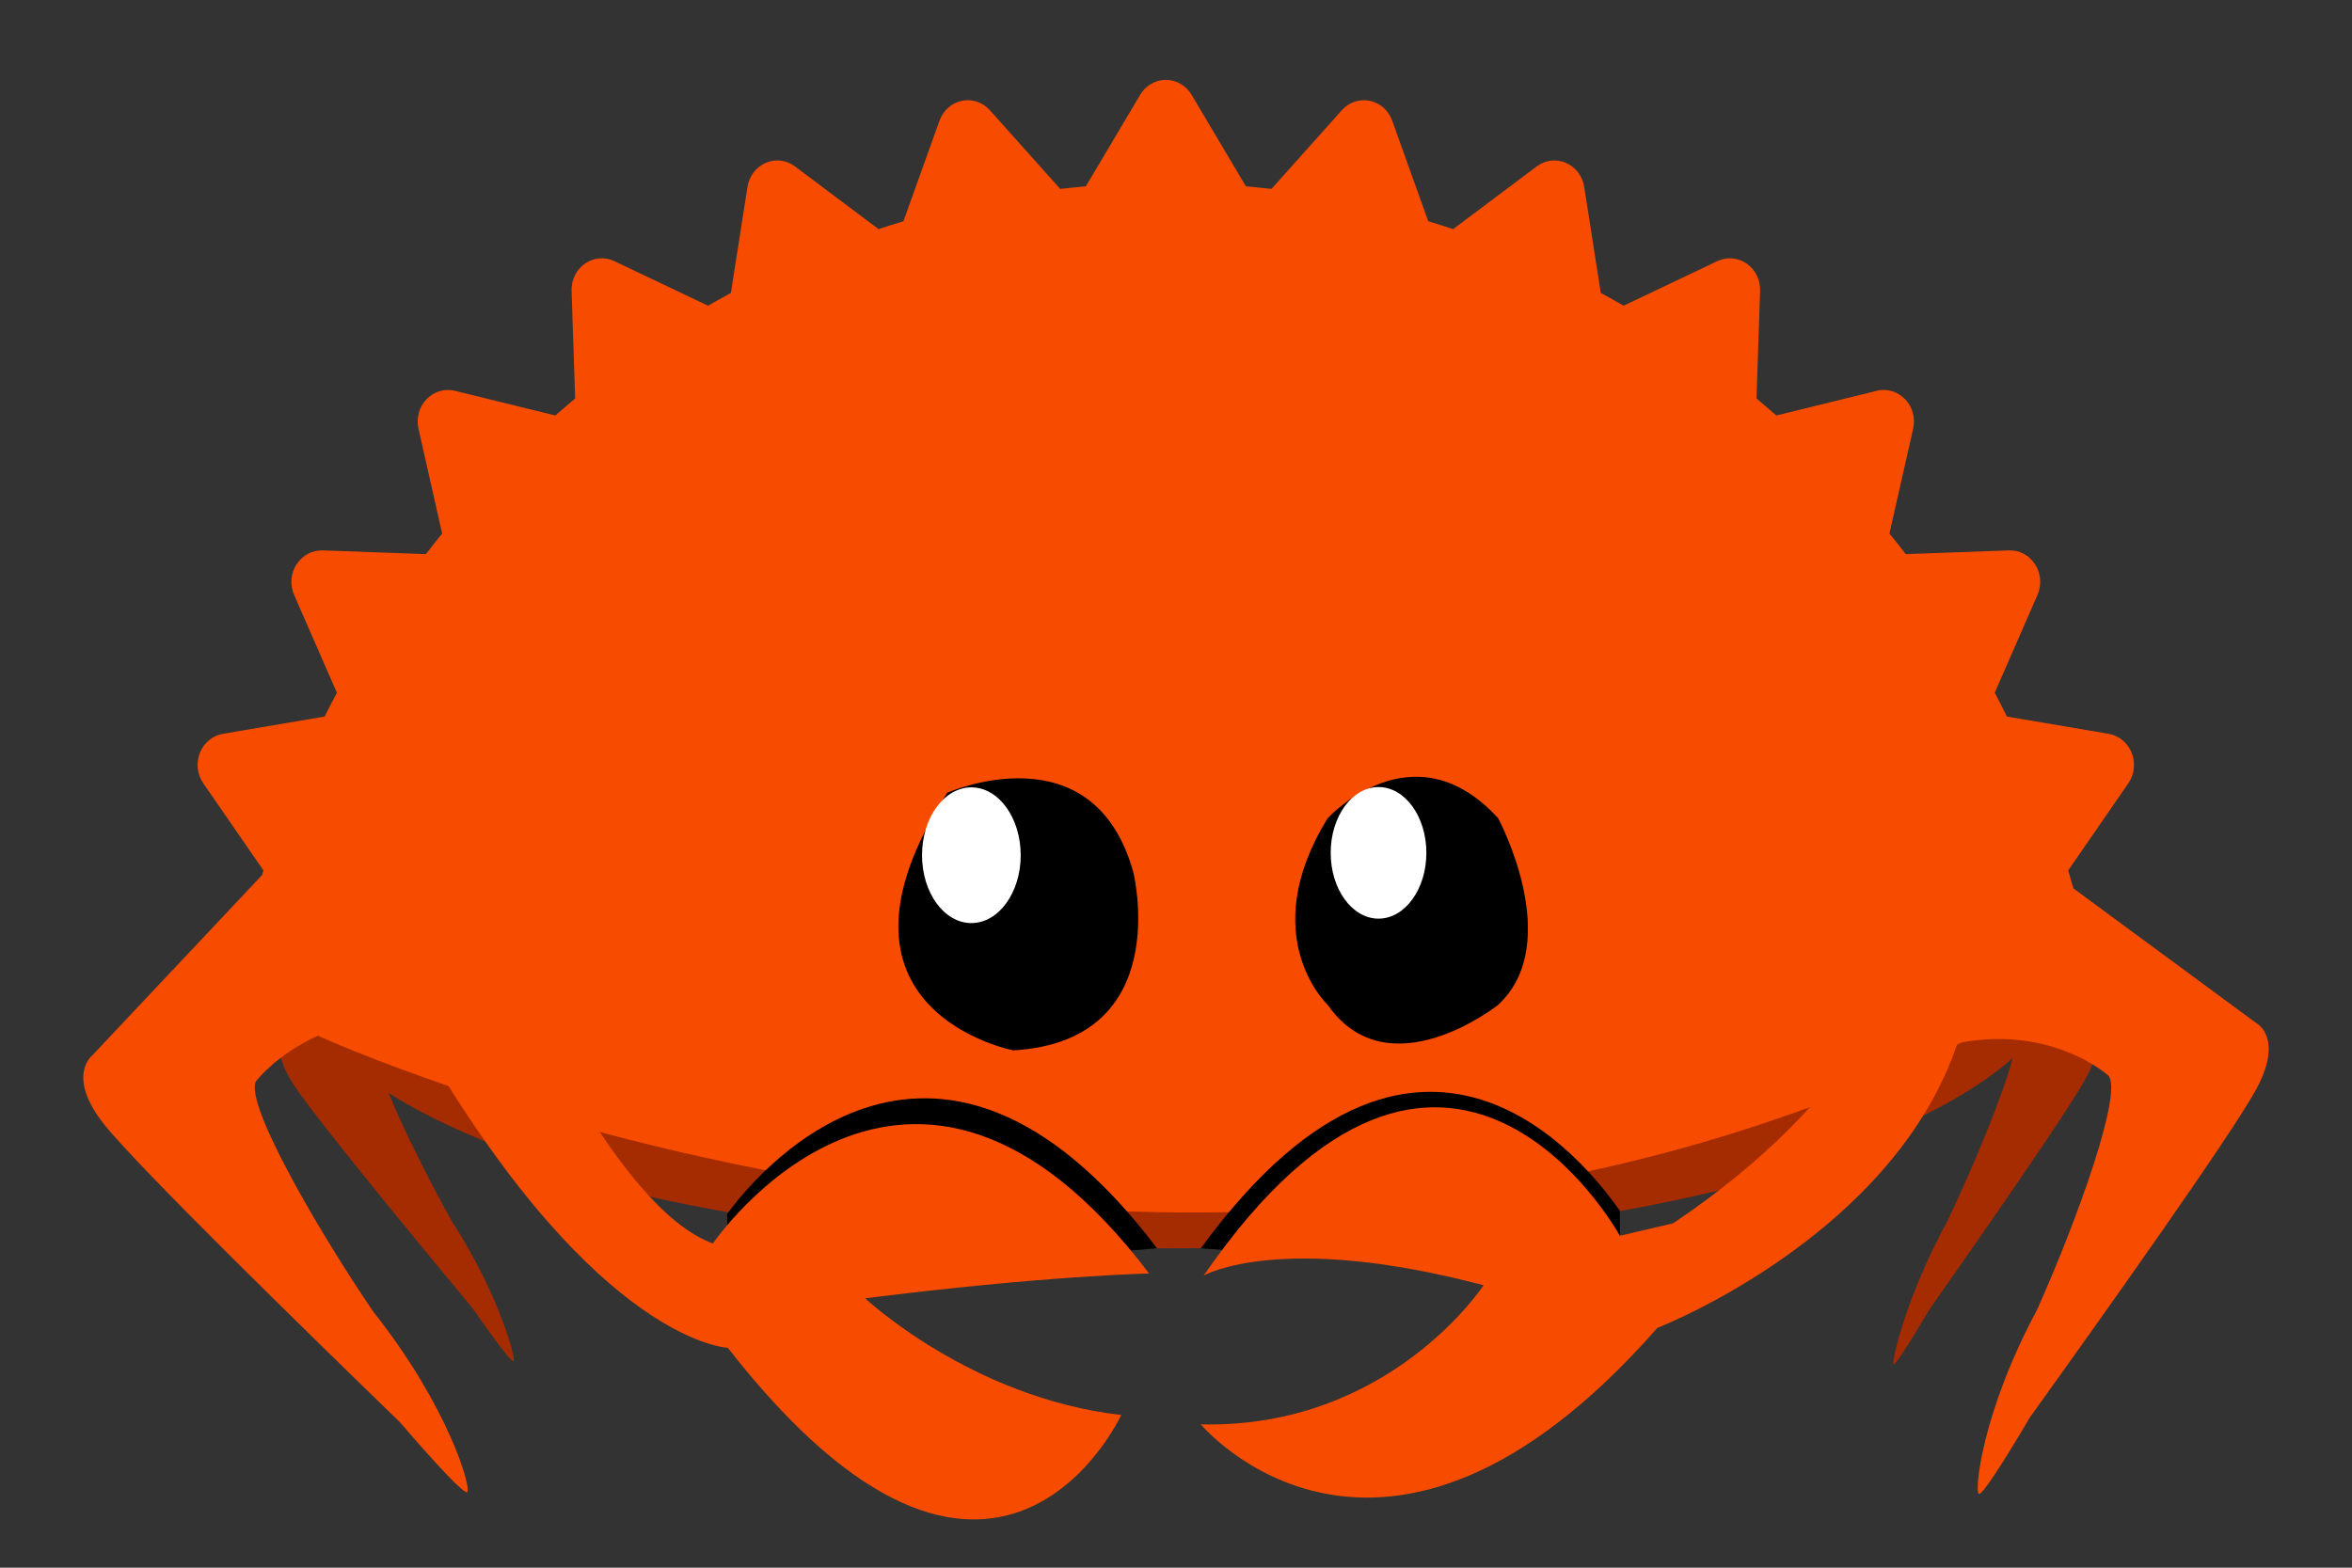
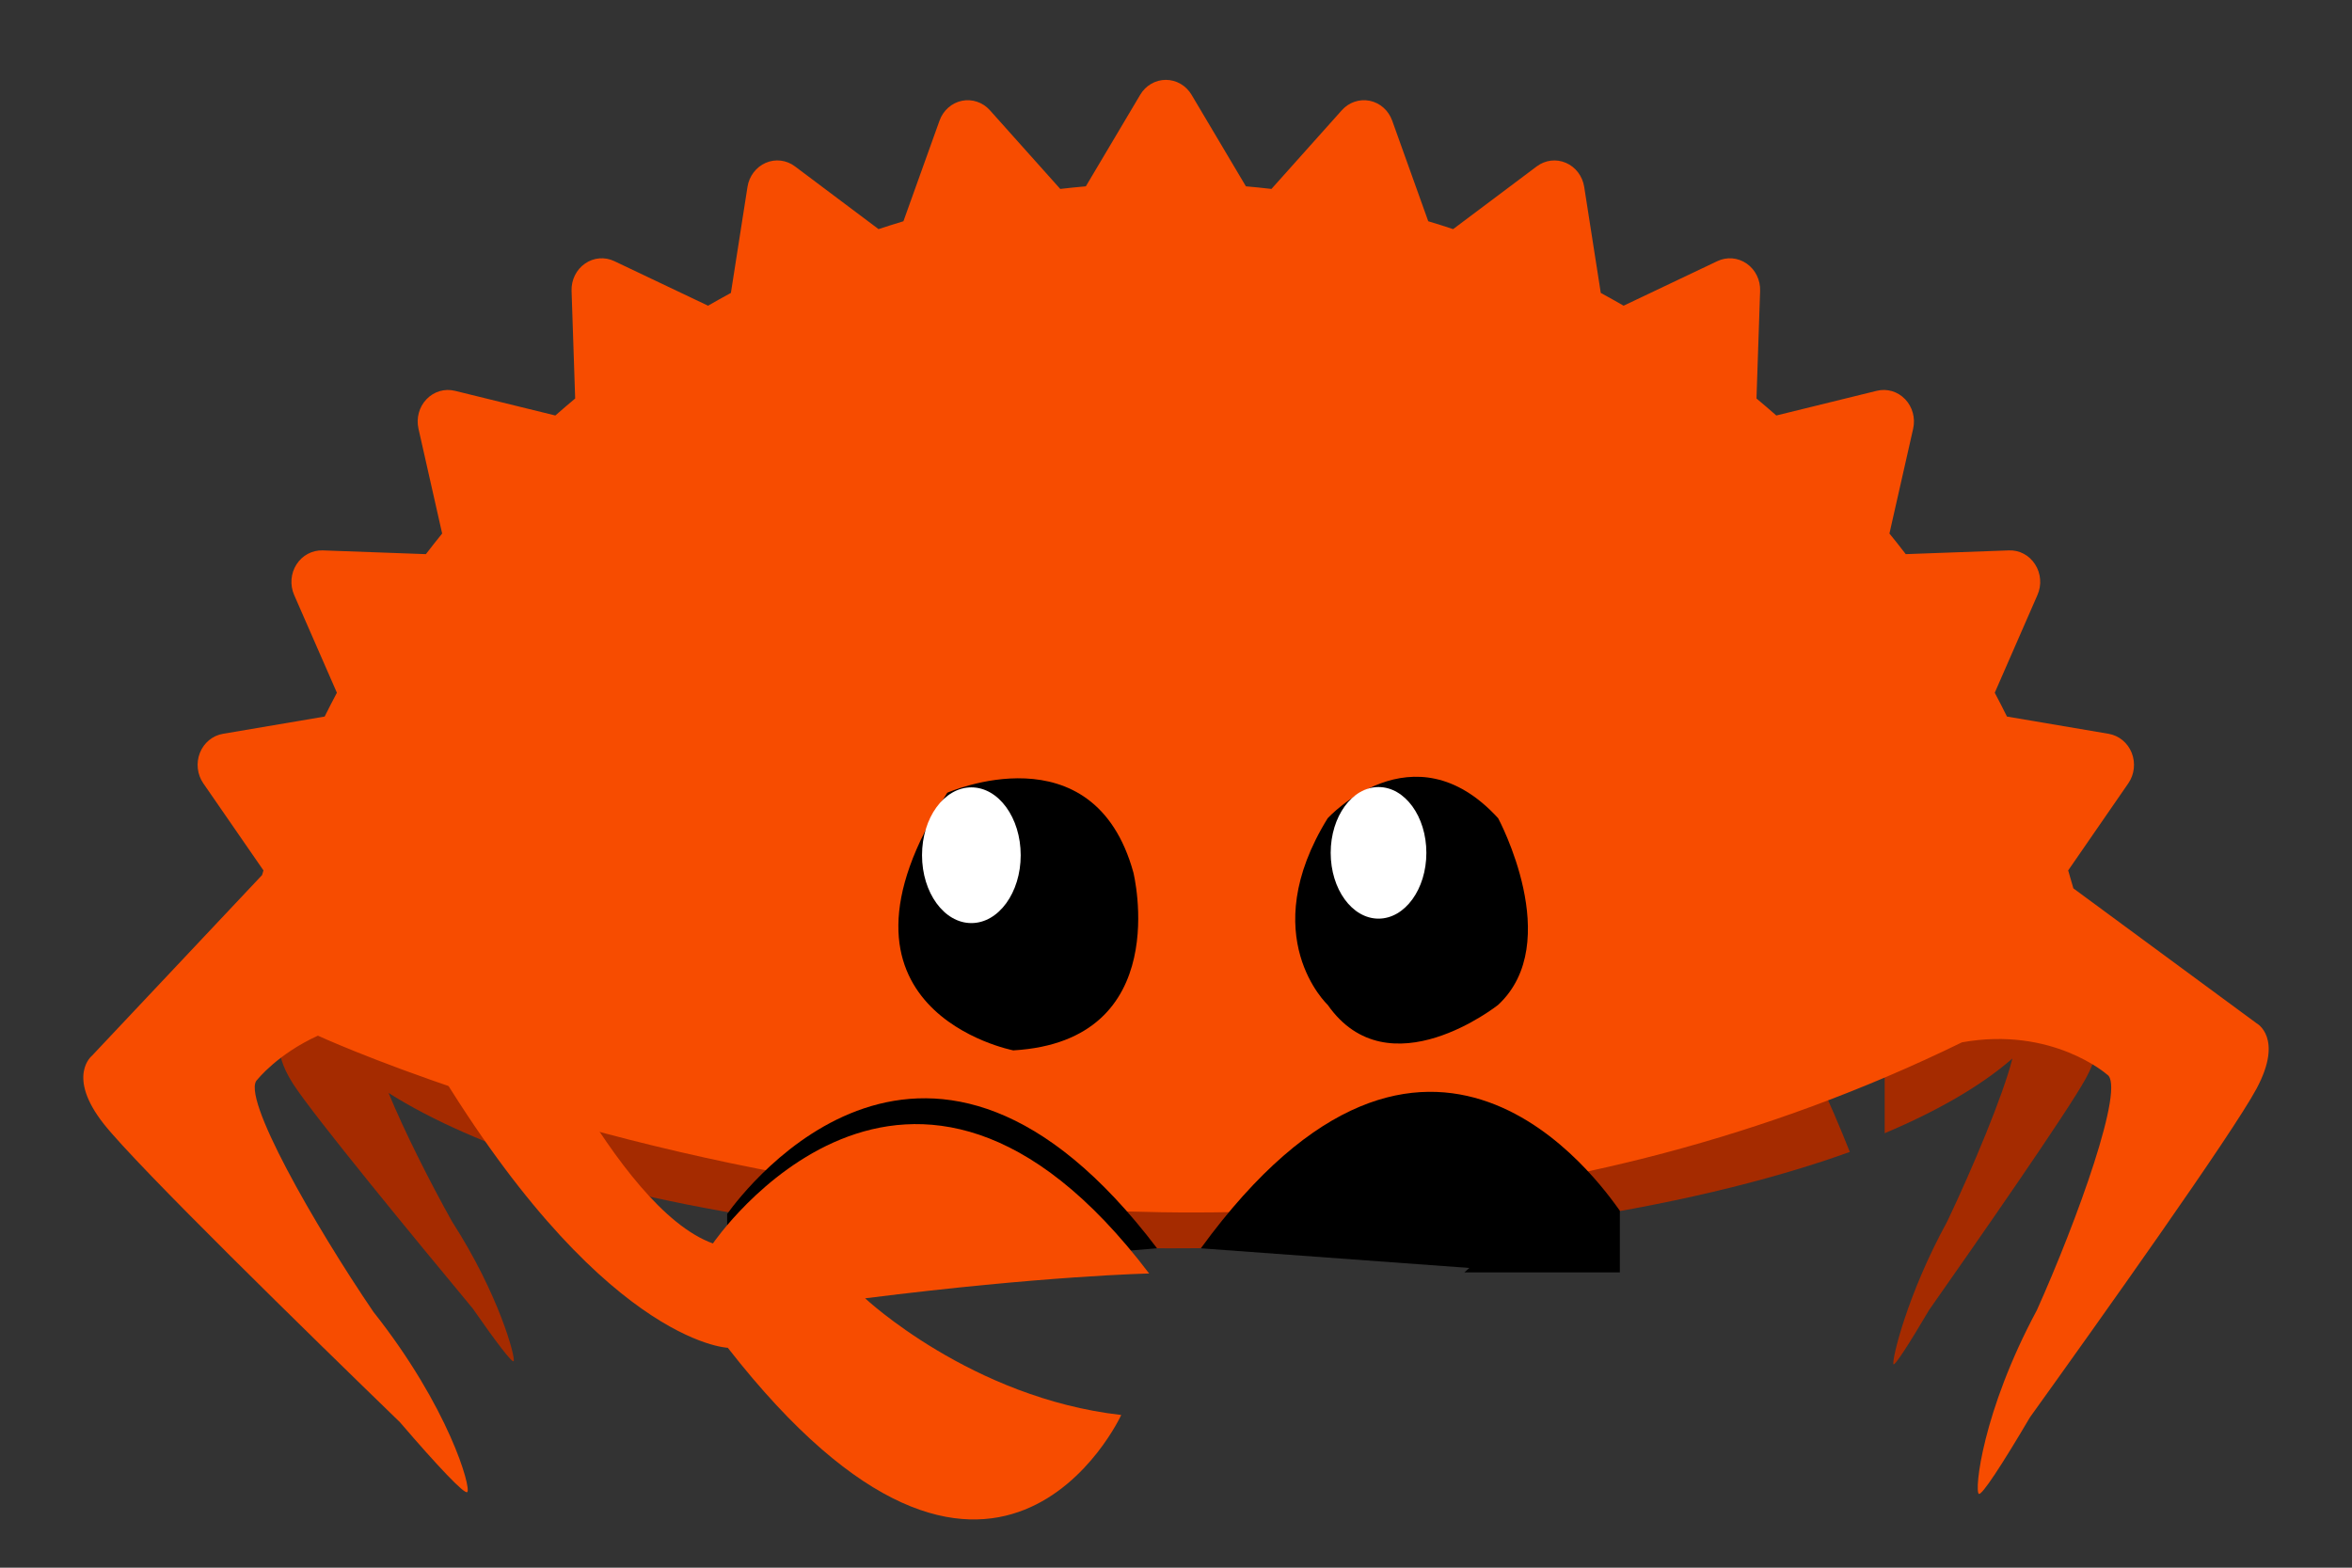
<svg xmlns="http://www.w3.org/2000/svg" style="fill-rule:evenodd;clip-rule:evenodd;stroke-linejoin:round;stroke-miterlimit:1.414;" xml:space="preserve" version="1.1" viewBox="0 0 1200 800" height="100%" width="100%">
  <rect x="0" y="0" width="1200" height="800" fill="#333333" stroke="none" />
  <g id="Layer-1">
    <g transform="matrix(1,0,0,1,597.344,637.02)">
-       <path style="fill:rgb(165,43,0);fill-rule:nonzero;" d="M0,-279.559C-121.238,-279.559 -231.39,-264.983 -312.939,-241.23L-312.939,-38.329C-231.39,-14.575 -121.238,0 0,0C138.76,0 262.987,-19.092 346.431,-49.186L346.431,-230.37C262.987,-260.465 138.76,-279.559 0,-279.559" />
+       <path style="fill:rgb(165,43,0);fill-rule:nonzero;" d="M0,-279.559C-121.238,-279.559 -231.39,-264.983 -312.939,-241.23L-312.939,-38.329C-231.39,-14.575 -121.238,0 0,0C138.76,0 262.987,-19.092 346.431,-49.186C262.987,-260.465 138.76,-279.559 0,-279.559" />
    </g>
    <g transform="matrix(1,0,0,1,1068.75,575.642)">
      <path style="fill:rgb(165,43,0);fill-rule:nonzero;" d="M0,-53.32L-14.211,-82.761C-14.138,-83.879 -14.08,-84.998 -14.08,-86.121C-14.08,-119.496 -48.786,-150.256 -107.177,-174.883L-107.177,2.643C-79.932,-8.849 -57.829,-21.674 -42.021,-35.482C-46.673,-16.775 -62.585,21.071 -75.271,47.686C-96.121,85.752 -103.671,118.889 -102.703,120.53C-102.086,121.563 -94.973,110.59 -84.484,92.809C-60.074,58.028 -13.82,-8.373 -4.575,-25.287C5.897,-44.461 0,-53.32 0,-53.32" />
    </g>
    <g transform="matrix(1,0,0,1,149.064,591.421)">
      <path style="fill:rgb(165,43,0);fill-rule:nonzero;" d="M0,-99.954C0,-93.526 1.293,-87.194 3.788,-80.985L-4.723,-65.835C-4.723,-65.835 -11.541,-56.989 0.465,-38.327C11.055,-21.872 64.1,42.54 92.097,76.271C104.123,93.564 112.276,104.216 112.99,103.187C114.114,101.554 105.514,69.087 81.631,32.046C70.487,12.151 57.177,-14.206 49.189,-33.675C71.492,-19.559 100.672,-6.755 135.341,4.265L135.341,-204.17C51.797,-177.622 0,-140.737 0,-99.954" />
    </g>
    <g transform="matrix(1,0,0,1,1151.27,281.813)">
      <path style="fill:rgb(247,76,0);fill-rule:nonzero;" d="M0,240.343L-93.415,171.532C-94.295,168.468 -95.171,165.405 -96.077,162.37L-65.394,117.919C-62.264,113.397 -61.629,107.521 -63.663,102.364C-65.7,97.234 -70.154,93.554 -75.426,92.654L-127.31,83.849C-129.318,79.747 -131.426,75.707 -133.54,71.699L-111.743,21.796C-109.5,16.709 -109.974,10.801 -112.946,6.188C-115.907,1.552 -120.936,-1.156 -126.295,-0.945L-178.951,0.968C-181.678,-2.582 -184.447,-6.1 -187.272,-9.553L-175.172,-63.043C-173.947,-68.476 -175.494,-74.161 -179.275,-78.107C-183.037,-82.039 -188.504,-83.666 -193.701,-82.39L-244.99,-69.782C-248.311,-72.717 -251.688,-75.615 -255.104,-78.455L-253.256,-133.369C-253.058,-138.928 -255.649,-144.211 -260.1,-147.294C-264.546,-150.398 -270.193,-150.867 -275.056,-148.56L-322.903,-125.813C-326.757,-128.023 -330.631,-130.213 -334.547,-132.33L-343.002,-186.445C-343.859,-191.928 -347.387,-196.584 -352.328,-198.711C-357.251,-200.848 -362.896,-200.158 -367.219,-196.903L-409.878,-164.896C-414.078,-166.291 -418.297,-167.628 -422.57,-168.907L-440.956,-220.223C-442.826,-225.452 -447.137,-229.294 -452.394,-230.374C-457.633,-231.446 -463.024,-229.632 -466.657,-225.572L-502.563,-185.401C-506.906,-185.901 -511.249,-186.357 -515.606,-186.732L-543.33,-233.445C-546.14,-238.177 -551.1,-241.057 -556.446,-241.057C-561.78,-241.057 -566.75,-238.177 -569.536,-233.445L-597.269,-186.732C-601.627,-186.357 -605.991,-185.901 -610.325,-185.401L-646.235,-225.572C-649.871,-229.632 -655.282,-231.446 -660.503,-230.374C-665.758,-229.282 -670.076,-225.452 -671.936,-220.223L-690.338,-168.907C-694.598,-167.628 -698.819,-166.28 -703.029,-164.896L-745.673,-196.903C-750.009,-200.169 -755.653,-200.858 -760.589,-198.711C-765.508,-196.584 -769.05,-191.928 -769.902,-186.445L-778.363,-132.33C-782.277,-130.213 -786.152,-128.036 -790.016,-125.813L-837.858,-148.56C-842.716,-150.876 -848.387,-150.398 -852.812,-147.294C-857.257,-144.211 -859.854,-138.928 -859.652,-133.369L-857.817,-78.455C-861.222,-75.615 -864.591,-72.717 -867.929,-69.782L-919.208,-82.39C-924.418,-83.655 -929.878,-82.039 -933.649,-78.107C-937.444,-74.161 -938.98,-68.476 -937.762,-63.043L-925.683,-9.553C-928.485,-6.086 -931.258,-2.582 -933.976,0.968L-986.631,-0.945C-991.945,-1.102 -997.017,1.552 -999.987,6.188C-1002.96,10.801 -1003.41,16.709 -1001.2,21.796L-979.384,71.699C-981.503,75.707 -983.608,79.747 -985.633,83.849L-1037.52,92.654C-1042.79,93.542 -1047.23,97.22 -1049.28,102.364C-1051.32,107.521 -1050.65,113.397 -1047.55,117.919L-1016.85,162.37C-1017.09,163.154 -1017.31,163.947 -1017.55,164.734L-1104.32,256.904C-1104.32,256.904 -1117.61,267.327 -1098.25,291.82C-1081.18,313.425 -993.526,399.072 -947.232,443.943C-927.678,466.722 -914.284,480.829 -912.883,479.609C-910.675,477.669 -922.27,436.224 -960.785,387.597C-990.47,343.968 -1029,276.864 -1019.96,269.13C-1019.96,269.13 -1009.69,256.085 -989.067,246.695C-988.314,247.298 -989.848,246.097 -989.067,246.695C-989.067,246.695 -553.915,447.427 -150.27,250.091C-104.162,241.818 -76.247,266.521 -76.247,266.521C-66.619,272.101 -91.548,341.099 -112.045,386.775C-139.926,438.638 -144.015,479.107 -141.649,480.511C-140.158,481.4 -130.015,465.966 -115.545,441.402C-79.843,391.654 -12.354,296.816 0,273.782C14.006,247.663 0,240.343 0,240.343" />
    </g>
    <g transform="matrix(1,0,0,1,450.328,483.629)">
      <path style="fill-rule:nonzero;" d="M0,167.33C-1.664,165.91 -2.536,165.068 -2.536,165.068L140.006,153.391C23.733,0 -69.418,122.193 -79.333,135.855L-79.333,167.33L0,167.33Z" />
    </g>
    <g transform="matrix(1,0,0,1,747.12,477.333)">
      <path style="fill-rule:nonzero;" d="M0,171.974C1.663,170.554 2.536,169.71 2.536,169.71L-134.448,159.687C-18.12,0 69.421,126.835 79.335,140.497L79.335,171.974L0,171.974Z" />
    </g>
    <g transform="matrix(1,0,0,1,966.094,811.034)">
-       <path style="fill:rgb(247,76,0);fill-rule:nonzero;" d="M0,-314.014C0,-314.014 -15.576,-251.973 -112.453,-186.776L-139.619,-180.409C-139.619,-180.409 -227.5,-340.668 -352.002,-160.075C-352.002,-160.075 -313.2,-182.666 -209.18,-155.155C-209.18,-155.155 -257.03,-81.916 -353.422,-84.166C-353.422,-84.166 -261.049,26.654 -120.482,-133.418C-120.482,-133.418 28.113,-190.881 40.164,-314.014L0,-314.014Z" />
-     </g>
+       </g>
    <g transform="matrix(1,0,0,1,677.392,509.61)">
      <path style="fill-rule:nonzero;" d="M0,-92.063C0,-92.063 43.486,-139.678 86.974,-92.063C86.974,-92.063 121.144,-28.571 86.974,3.171C86.974,3.171 31.062,47.615 0,3.171C0,3.171 -37.275,-31.75 0,-92.063" />
    </g>
    <g transform="matrix(1,0,0,1,727.738,435.209)">
      <path style="fill:white;fill-rule:nonzero;" d="M0,0.002C0,18.543 -10.93,33.574 -24.408,33.574C-37.885,33.574 -48.814,18.543 -48.814,0.002C-48.814,-18.539 -37.885,-33.572 -24.408,-33.572C-10.93,-33.572 0,-18.539 0,0.002" />
    </g>
    <g transform="matrix(1,0,0,1,483.3,502.984)">
      <path style="fill-rule:nonzero;" d="M0,-98.439C0,-98.439 74.596,-131.467 94.956,-57.748C94.956,-57.748 116.283,28.178 33.697,33.028C33.697,33.028 -71.613,12.745 0,-98.439" />
    </g>
    <g transform="matrix(1,0,0,1,520.766,436.428)">
      <path style="fill:white;fill-rule:nonzero;" d="M0,0C0,19.119 -11.27,34.627 -25.173,34.627C-39.071,34.627 -50.344,19.119 -50.344,0C-50.344,-19.124 -39.071,-34.627 -25.173,-34.627C-11.27,-34.627 0,-19.124 0,0" />
    </g>
    <g transform="matrix(1,0,0,1,441.397,687.635)">
      <path style="fill:rgb(247,76,0);fill-rule:nonzero;" d="M0,-25.102C91.833,-36.676 144.904,-37.754 144.904,-37.754C22.037,-199.838 -77.661,-53.098 -77.661,-53.098C-102.643,-62.03 -128.114,-96.711 -147.138,-128.688L-223.375,-151.268C-135.502,-2.127 -70.08,0.146 -70.08,0.146C66.134,174.736 130.663,34.441 130.663,34.441C54.195,25.759 0,-25.102 0,-25.102" />
    </g>
  </g>
</svg>